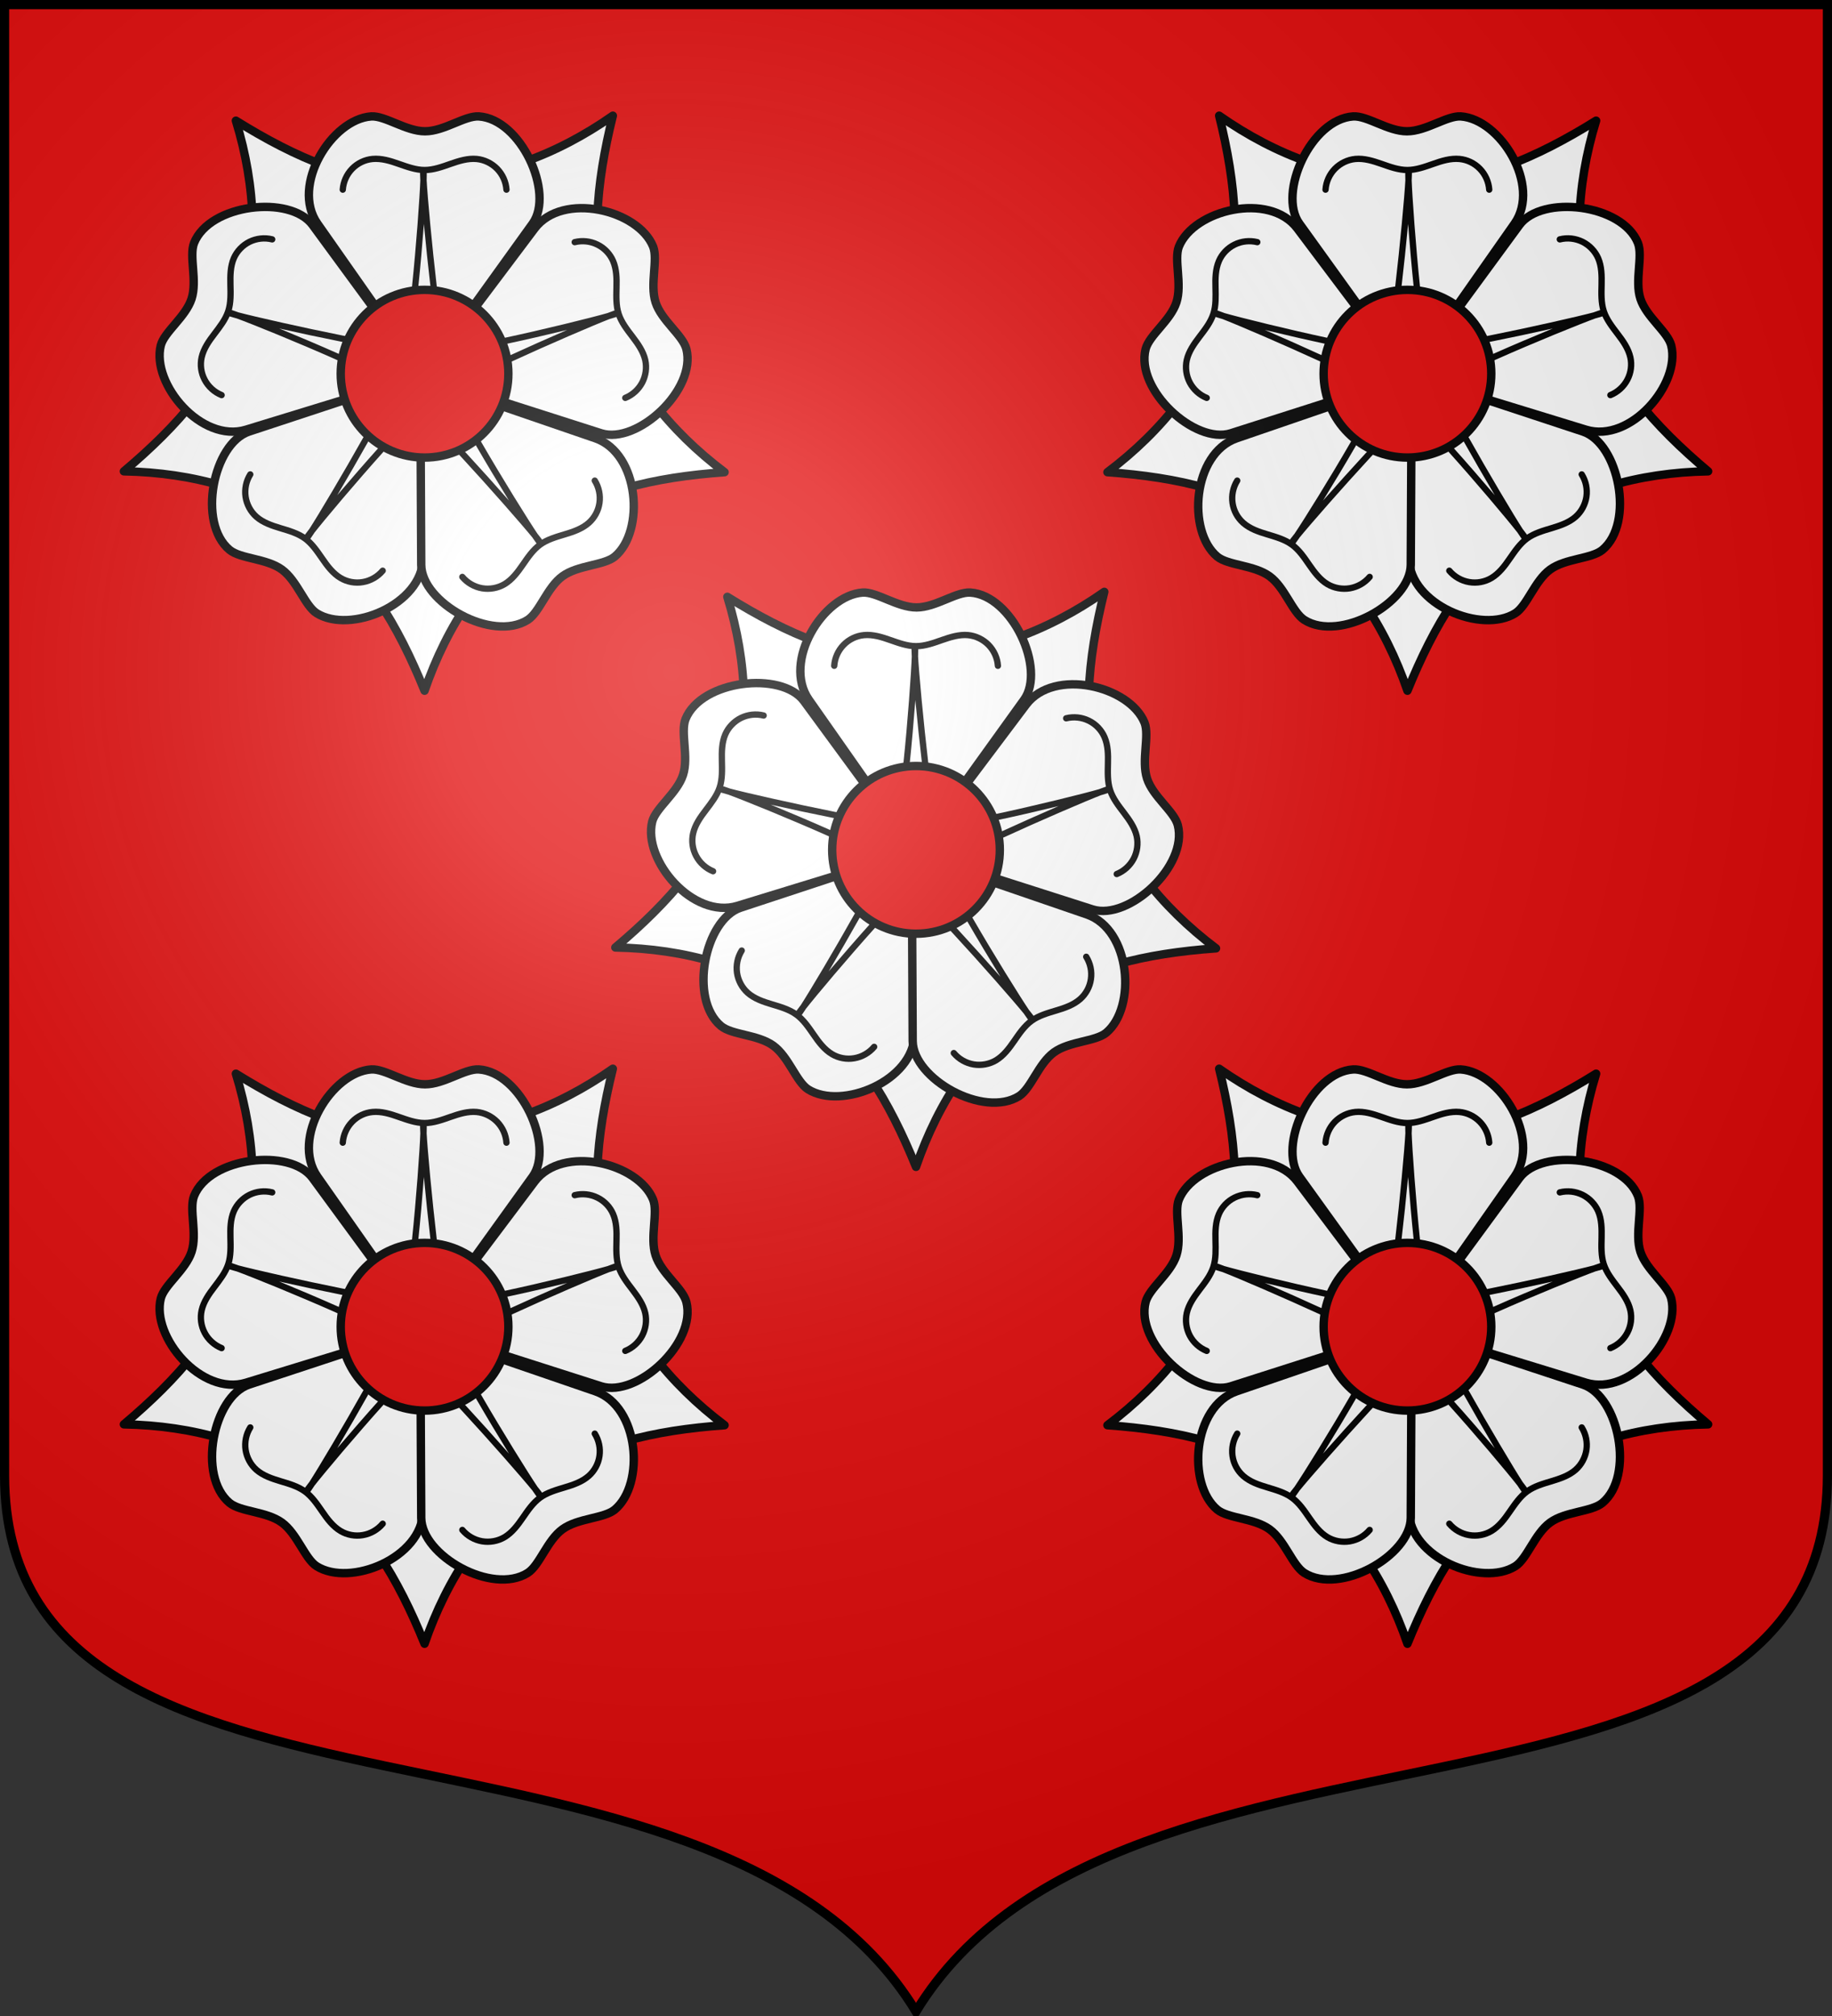
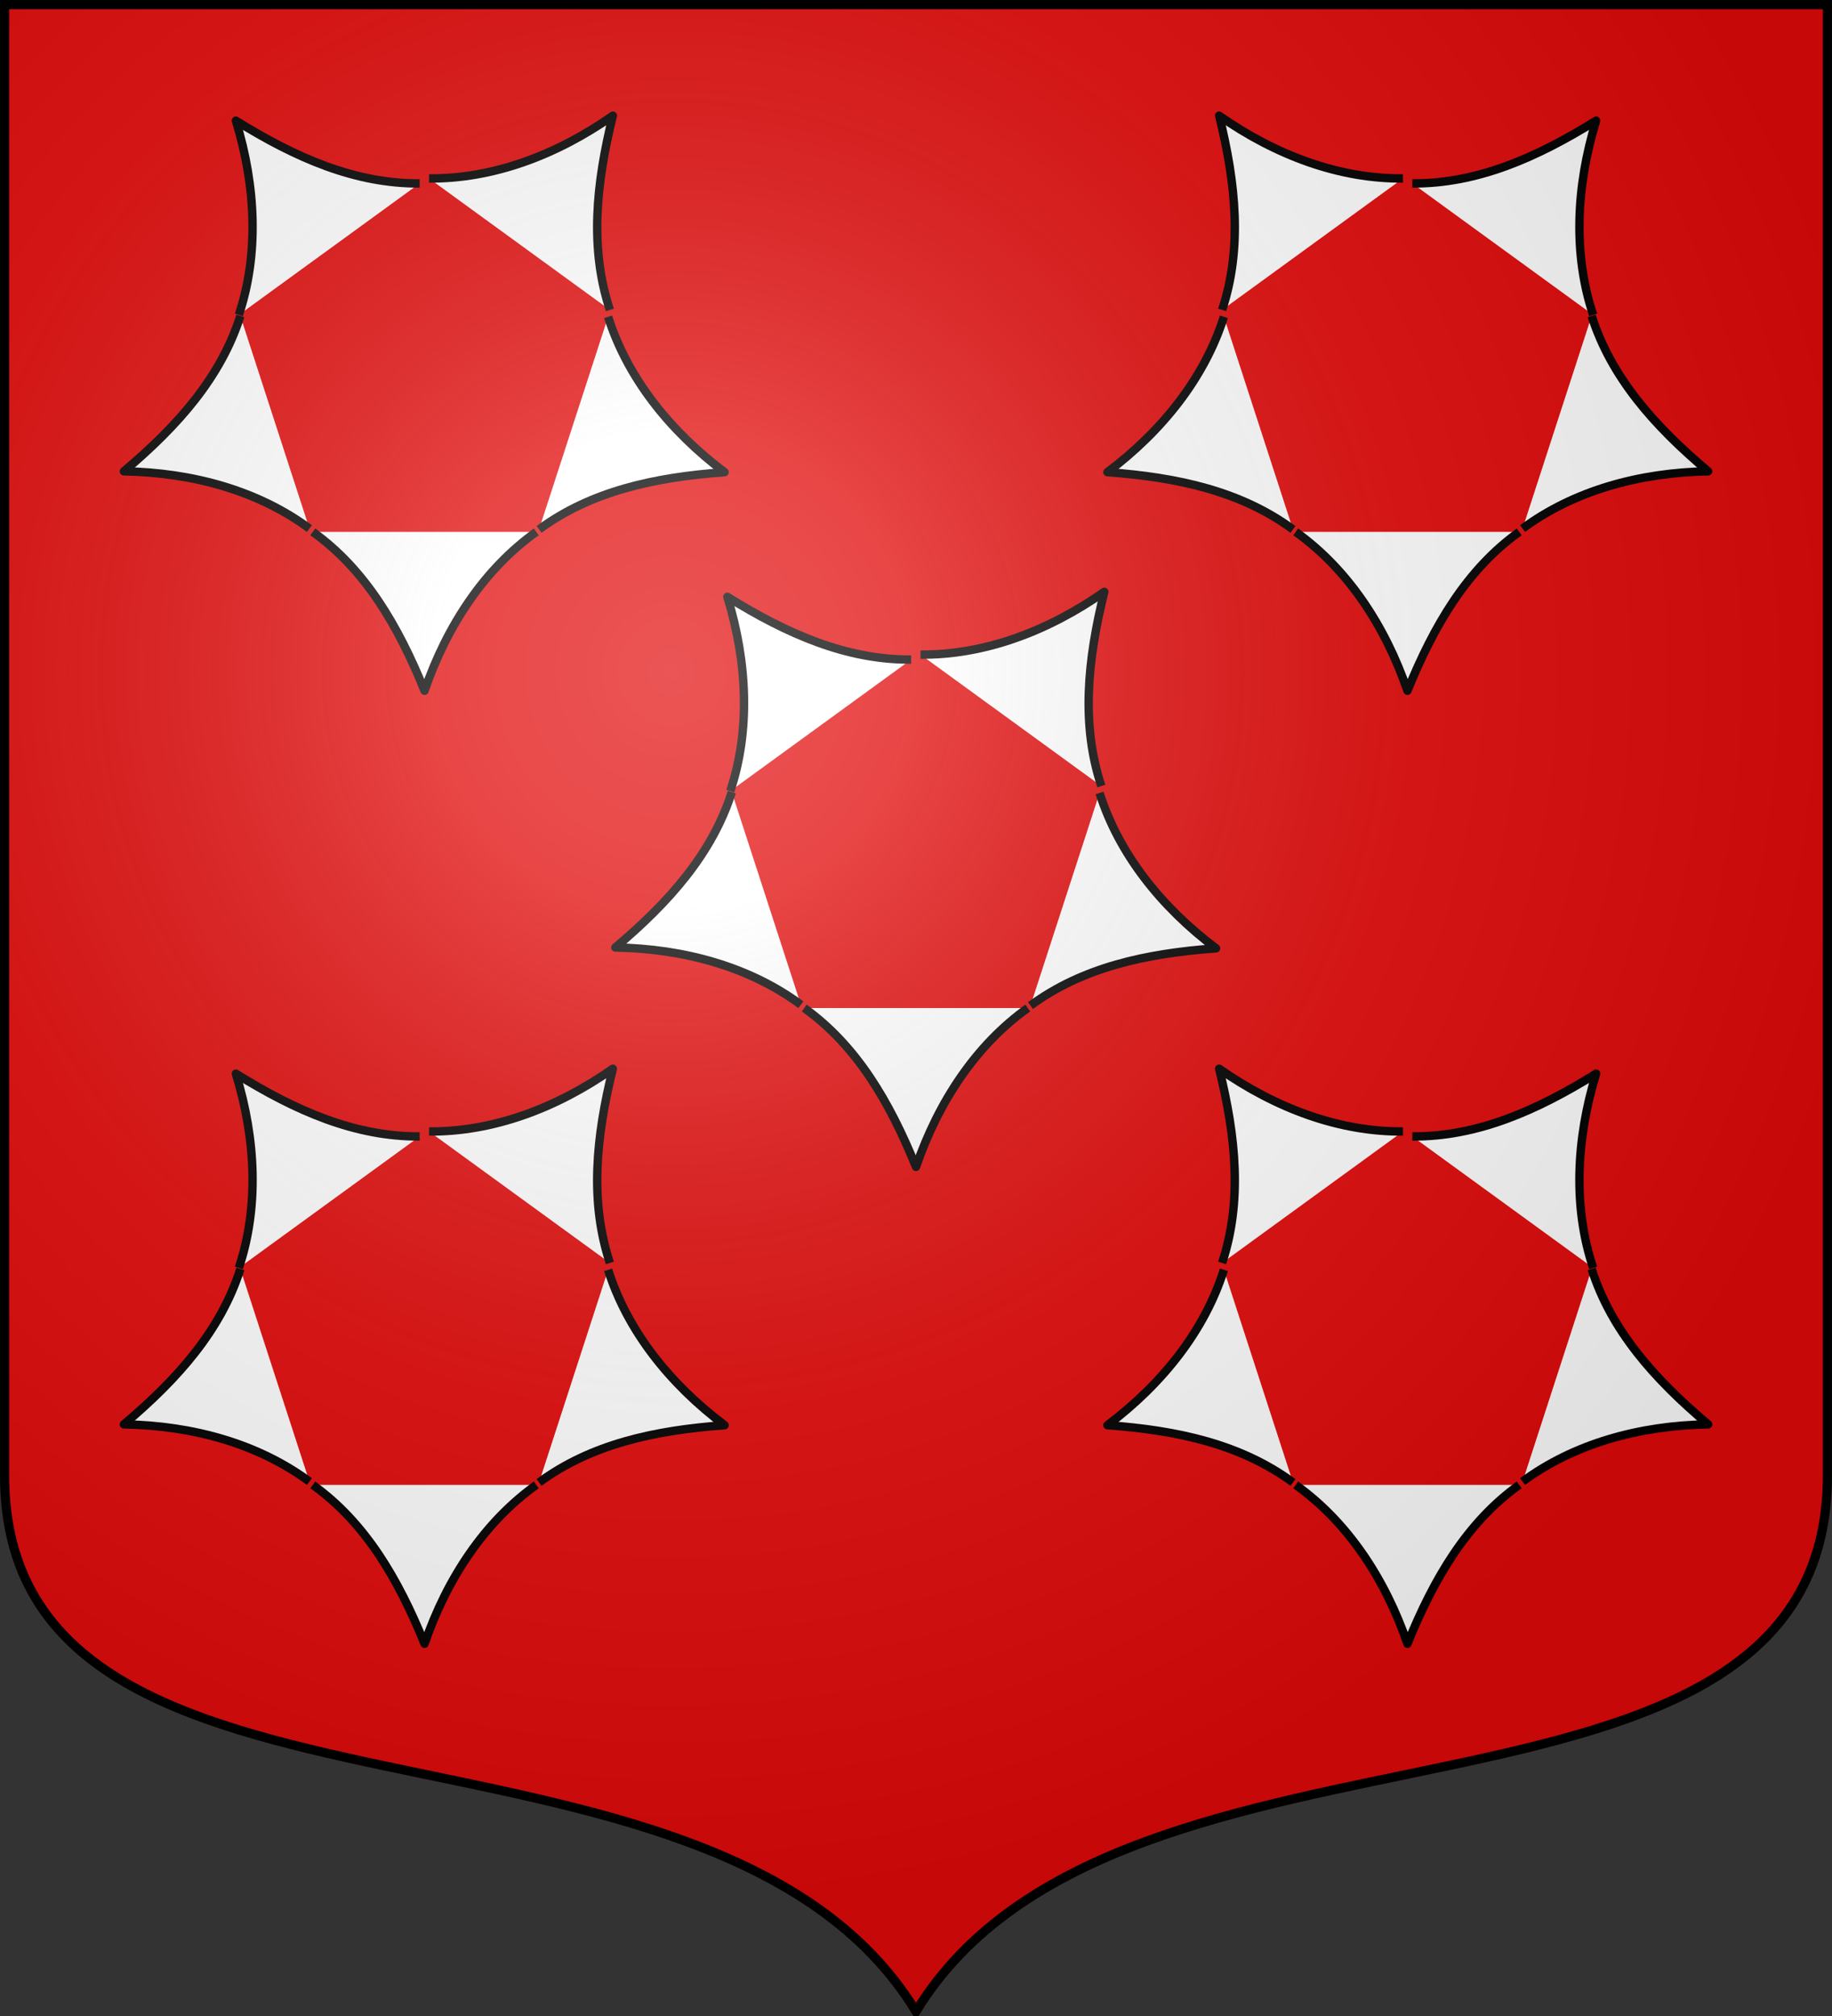
<svg xmlns="http://www.w3.org/2000/svg" xmlns:ns1="http://sodipodi.sourceforge.net/DTD/sodipodi-0.dtd" xmlns:ns2="http://www.inkscape.org/namespaces/inkscape" xmlns:xlink="http://www.w3.org/1999/xlink" width="600" height="660" id="svg2383" ns1:version="0.32" ns2:version="0.46" version="1.0" ns1:docname="Blason_Belleau-A_54.svg" ns2:output_extension="org.inkscape.output.svg.inkscape">
  <rect width="100%" height="100%" fill="#333333" stroke="none" />
  <defs id="defs2385">
    <clipPath id="shield_cut">
      <path d="M -298.5,-298.5 L -298.5,183 C -298.5,312.055 -66.86,248.948 0,358.5 C 66.86,248.948 298.5,312.055 298.5,183 L 298.5,-298.5 L -298.5,-298.5 z" id="shield" />
    </clipPath>
    <radialGradient r="405" cy="-80" cx="-80" gradientUnits="userSpaceOnUse" id="Gradient1">
      <stop id="stop2521" offset="0" style="stop-color:#fff;stop-opacity:0.31" />
      <stop id="stop2523" offset="0.19" style="stop-color:#fff;stop-opacity:0.25" />
      <stop id="stop2525" offset="0.6" style="stop-color:#6b6b6b;stop-opacity:0.125" />
      <stop id="stop2527" offset="1" style="stop-color:#000;stop-opacity:0.125" />
    </radialGradient>
  </defs>
  <ns1:namedview id="base" pagecolor="#ffffff" bordercolor="#666666" borderopacity="1.0" ns2:pageopacity="0.0" ns2:pageshadow="2" ns2:zoom="1.1621212" ns2:cx="300" ns2:cy="330" ns2:document-units="px" ns2:current-layer="layer1" showgrid="false" showborder="true" ns2:showpageshadow="true" ns2:window-width="1280" ns2:window-height="977" ns2:window-x="-4" ns2:window-y="-4" ns2:object-nodes="true" objecttolerance="9" />
  <g ns2:label="Fond écu" ns2:groupmode="layer" id="layer1" transform="translate(0,-392.362)">
    <use id="use2532" xlink:href="#shield" style="fill:#e20909" x="0" y="0" width="744.094" height="1052.362" transform="translate(300,692.362)" />
    <g id="layer3" ns2:label="Meubles" transform="translate(300,692.362)" />
    <g id="layer2" ns2:label="Reflet final" transform="translate(300,692.362)" />
    <g id="g2561" ns2:label="Contour final" transform="translate(300,692.362)" />
  </g>
  <g ns2:groupmode="layer" id="layer6" ns2:label="Meubles">
    <g id="g3567" transform="matrix(6.875,0,0,6.875,-3126.579,-3527.873)">
      <g transform="translate(-50,0)" id="g3557">
        <g id="g3545" transform="translate(100,0)">
          <path d="M 430.324,538.473 C 427.867,540.226 426.071,542.92 425,546.037 C 423.734,542.92 422.166,540.258 419.676,538.473" id="path2633" style="fill:#ffffff;stroke:#000000;stroke-width:0.4;stroke-linejoin:round;stroke-miterlimit:4;stroke-dasharray:none" />
        </g>
        <use x="0" y="0" xlink:href="#g3545" id="use3549" transform="matrix(0.309,-0.951,0.951,0.309,-142.214,866.18)" width="29.138" height="27.773" />
        <use x="0" y="0" xlink:href="#g3545" id="use3551" transform="matrix(-0.809,-0.588,0.588,-0.809,637.625,1269.098)" width="29.138" height="27.773" />
        <use x="0" y="0" xlink:href="#g3545" id="use3553" transform="matrix(-0.809,0.588,-0.588,-0.809,1261.807,651.935)" width="29.138" height="27.773" />
        <use x="0" y="0" xlink:href="#g3545" id="use3555" transform="matrix(0.309,0.951,-0.951,0.309,867.733,-132.411)" width="29.138" height="27.773" />
      </g>
      <g id="g2756">
-         <path style="fill:#ffffff;stroke:#000000;stroke-width:0.4;stroke-linecap:round;stroke-miterlimit:4;stroke-dasharray:none" d="M 474.925,530.961 L 469.893,523.786 C 468.627,521.968 470.575,518.819 472.458,518.689 C 473.124,518.647 474.114,519.397 475.023,519.397 C 475.932,519.397 476.906,518.65 477.587,518.689 C 479.59,518.819 481.191,522.325 480.152,523.786 L 474.99,530.961" id="path2746" />
-         <path style="fill:none;stroke:#000000;stroke-width:0.3;stroke-linecap:round;stroke-miterlimit:4;stroke-dasharray:none" d="M 471.104,522.176 C 471.13,521.806 471.289,521.449 471.549,521.183 C 471.806,520.916 472.159,520.748 472.523,520.715 C 472.945,520.676 473.367,520.806 473.77,520.949 C 474.172,521.088 474.581,521.241 475.003,521.241 C 475.425,521.241 475.841,521.088 476.237,520.949 C 476.639,520.809 477.061,520.676 477.483,520.715 C 477.85,520.751 478.198,520.92 478.457,521.183 C 478.714,521.449 478.876,521.799 478.902,522.176" id="path2748" />
-         <path style="fill:none;stroke:#000000;stroke-width:0.3;stroke-linecap:round;stroke-miterlimit:4;stroke-dasharray:none" d="M 474.101,529.545 C 474.458,529.253 475.042,521.332 474.945,521.332 C 474.847,521.332 475.594,529.221 475.886,529.545" id="path2750" />
-       </g>
+         </g>
      <use height="27.773" width="29.138" transform="matrix(0.309,-0.951,0.951,0.309,-176.828,818.627)" id="use2761" xlink:href="#g2756" y="0" x="0" />
      <use height="27.773" width="29.138" transform="matrix(-0.809,-0.588,0.588,-0.809,547.09,1239.771)" id="use2763" xlink:href="#g2756" y="0" x="0" />
      <use height="27.773" width="29.138" transform="matrix(-0.809,0.588,-0.588,-0.809,1171.271,681.463)" id="use2765" xlink:href="#g2756" y="0" x="0" />
      <use height="27.773" width="29.138" transform="matrix(0.309,0.951,-0.951,0.309,833.171,-84.696)" id="use2767" xlink:href="#g2756" y="0" x="0" />
-       <circle id="circle3565" r="123" cx="0" cy="0" ns1:cx="0" ns1:cy="0" ns1:rx="123" ns1:ry="123" style="fill:#e20909;stroke:#000000;stroke-width:12.321;stroke-miterlimit:4;stroke-dasharray:none" d="M 123,0 C 123,67.931 67.931,123 0,123 -67.931,123 -123,67.931 -123,0 c 0,-67.931 55.069,-123 123,-123 67.931,0 123,55.069 123,123 z" transform="matrix(3.246376e-2,0,0,3.246376e-2,475,530.941)" />
    </g>
    <use x="0" y="0" xlink:href="#g3567" id="use6347" transform="matrix(-1,0,0,1,600,0)" width="600" height="660" />
    <use x="0" y="0" xlink:href="#g3567" id="use6406" transform="translate(0,312)" width="600" height="660" />
    <use x="0" y="0" xlink:href="#use6347" id="use6408" transform="translate(0,312)" width="600" height="660" />
    <use x="0" y="0" xlink:href="#g3567" id="use6649" transform="translate(160.956,155.883)" width="600" height="660" />
  </g>
  <g ns2:groupmode="layer" id="layer7" ns2:label="Reflet final" ns1:insensitive="true">
    <use transform="translate(300,300)" id="use2536" xlink:href="#shield" style="fill:url(#Gradient1)" x="0" y="0" width="744.094" height="1052.362" />
  </g>
  <g ns2:groupmode="layer" id="layer5" ns2:label="Contour final" ns1:insensitive="true">
    <use transform="translate(300,300)" id="use2539" style="fill:none;stroke:#000000;stroke-width:3" xlink:href="#shield" x="0" y="0" width="744.094" height="1052.362" />
  </g>
</svg>